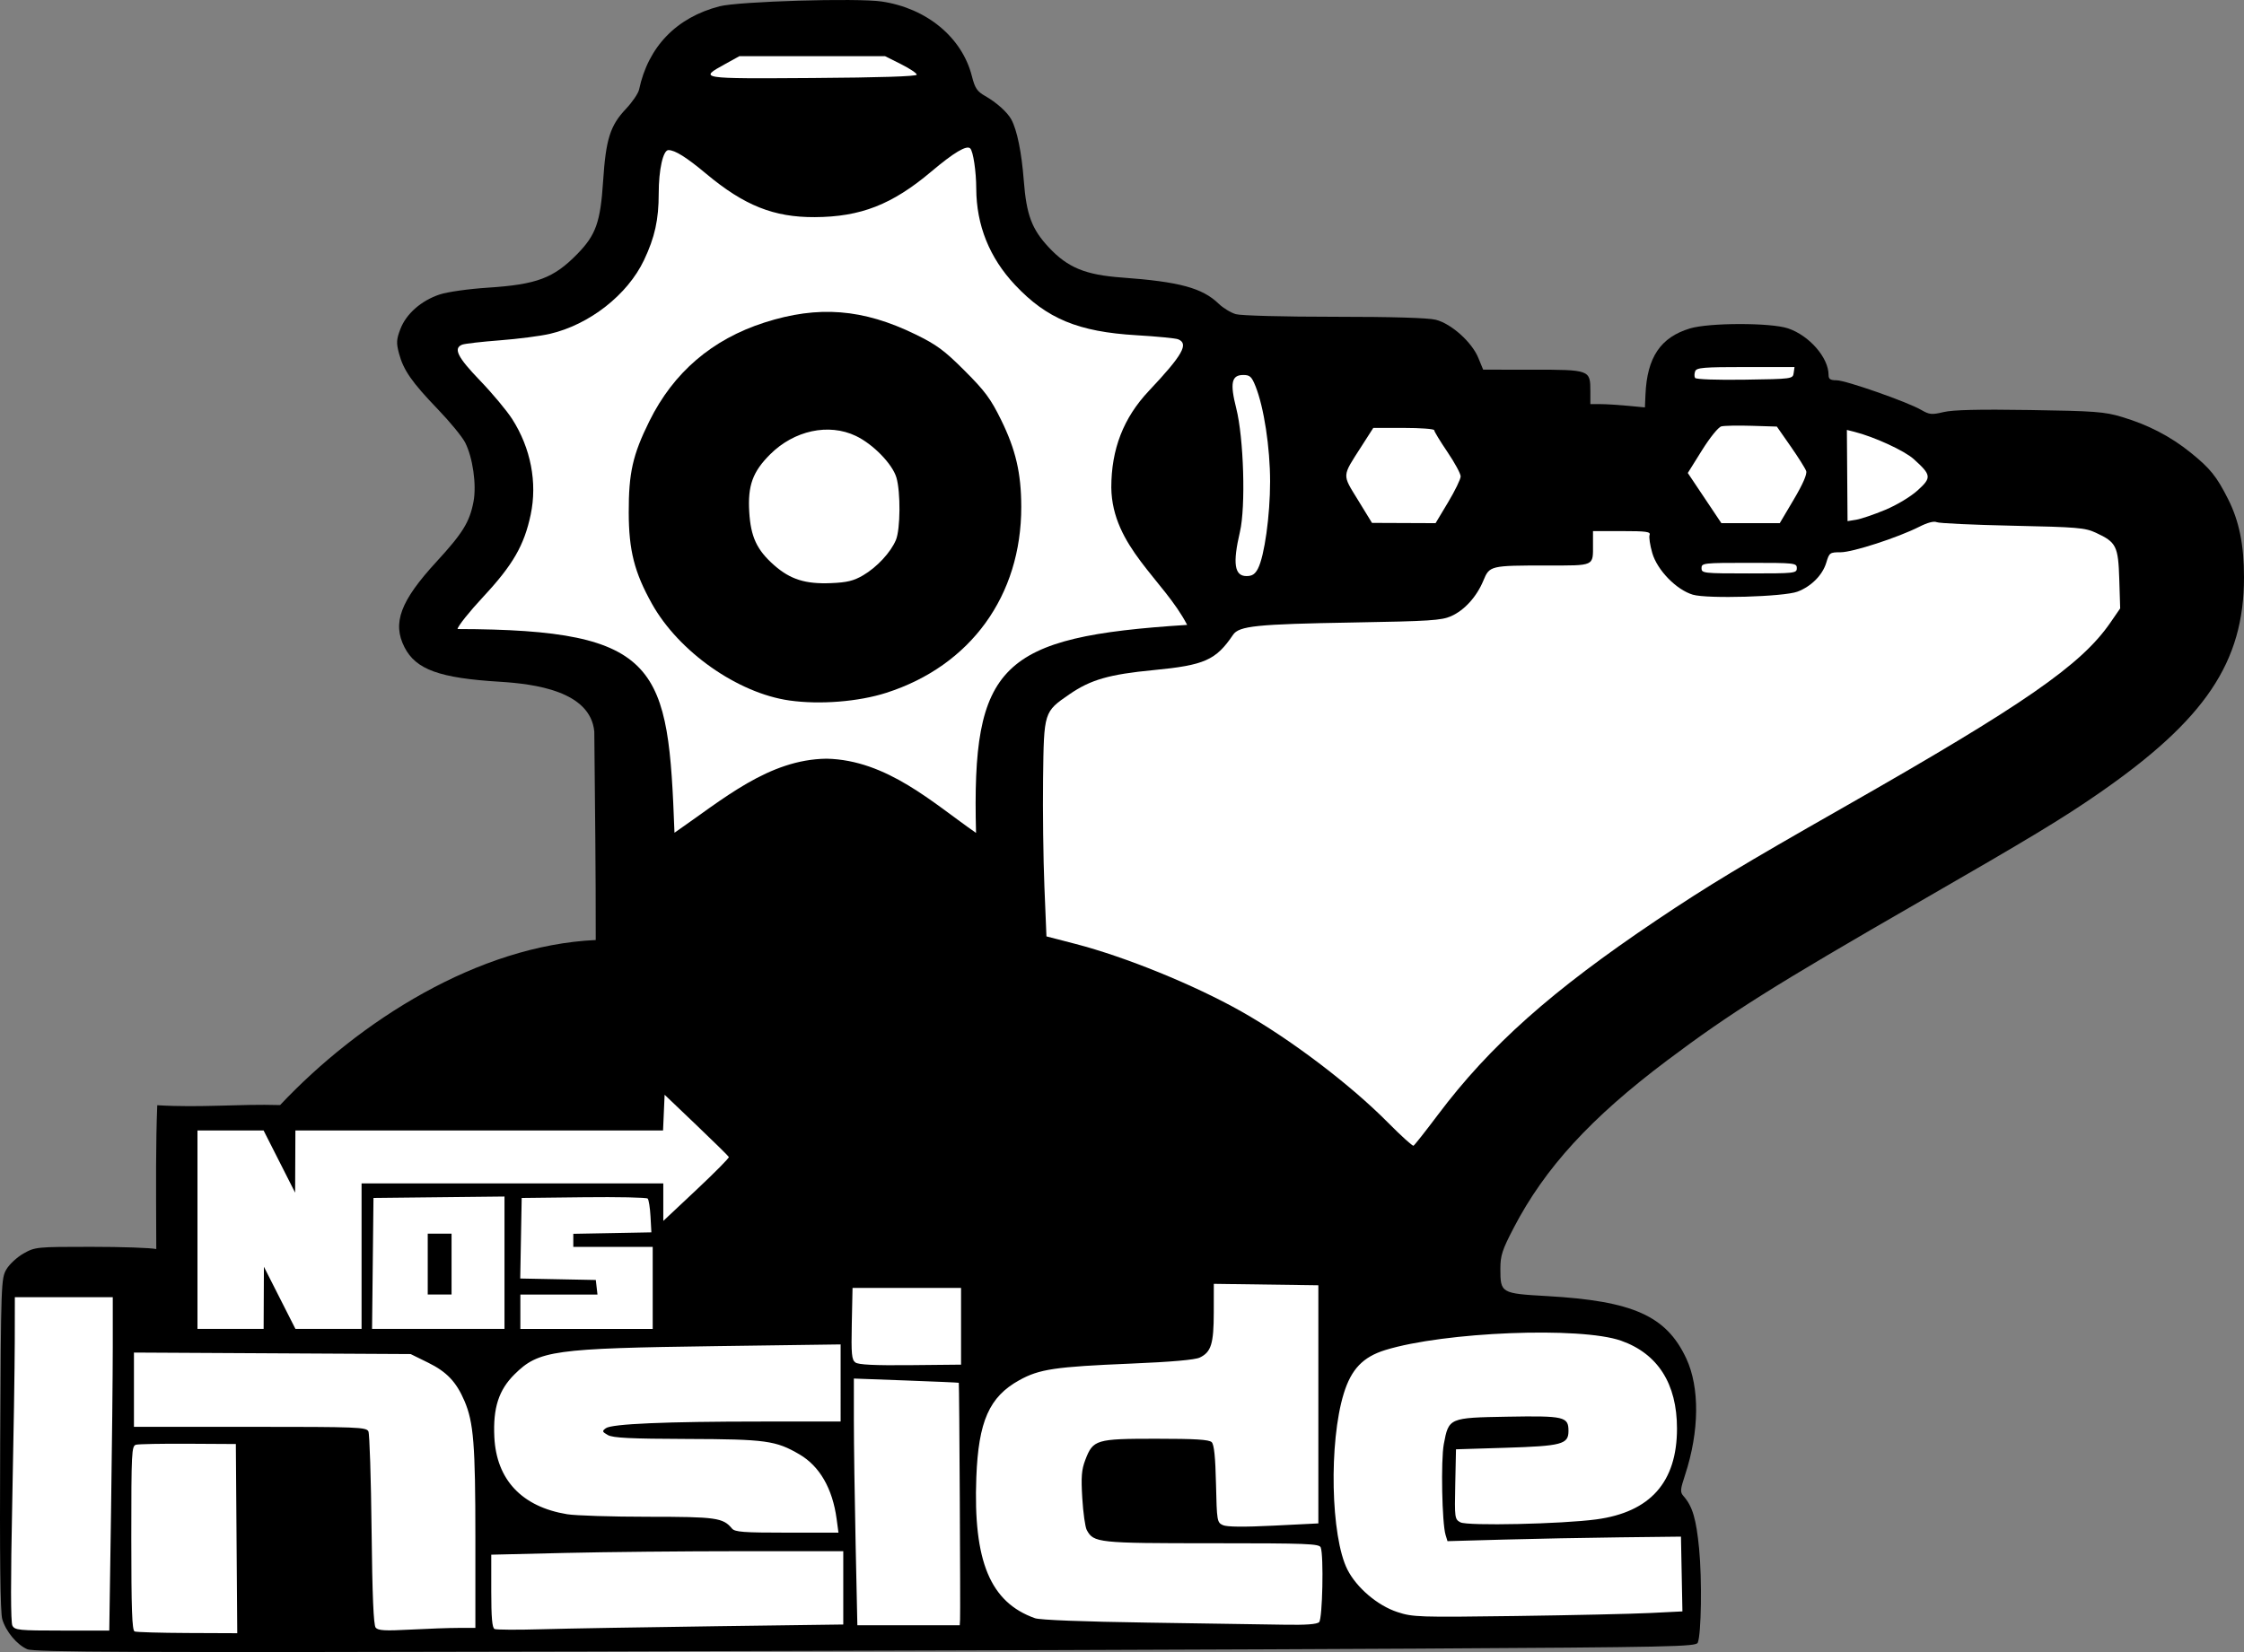
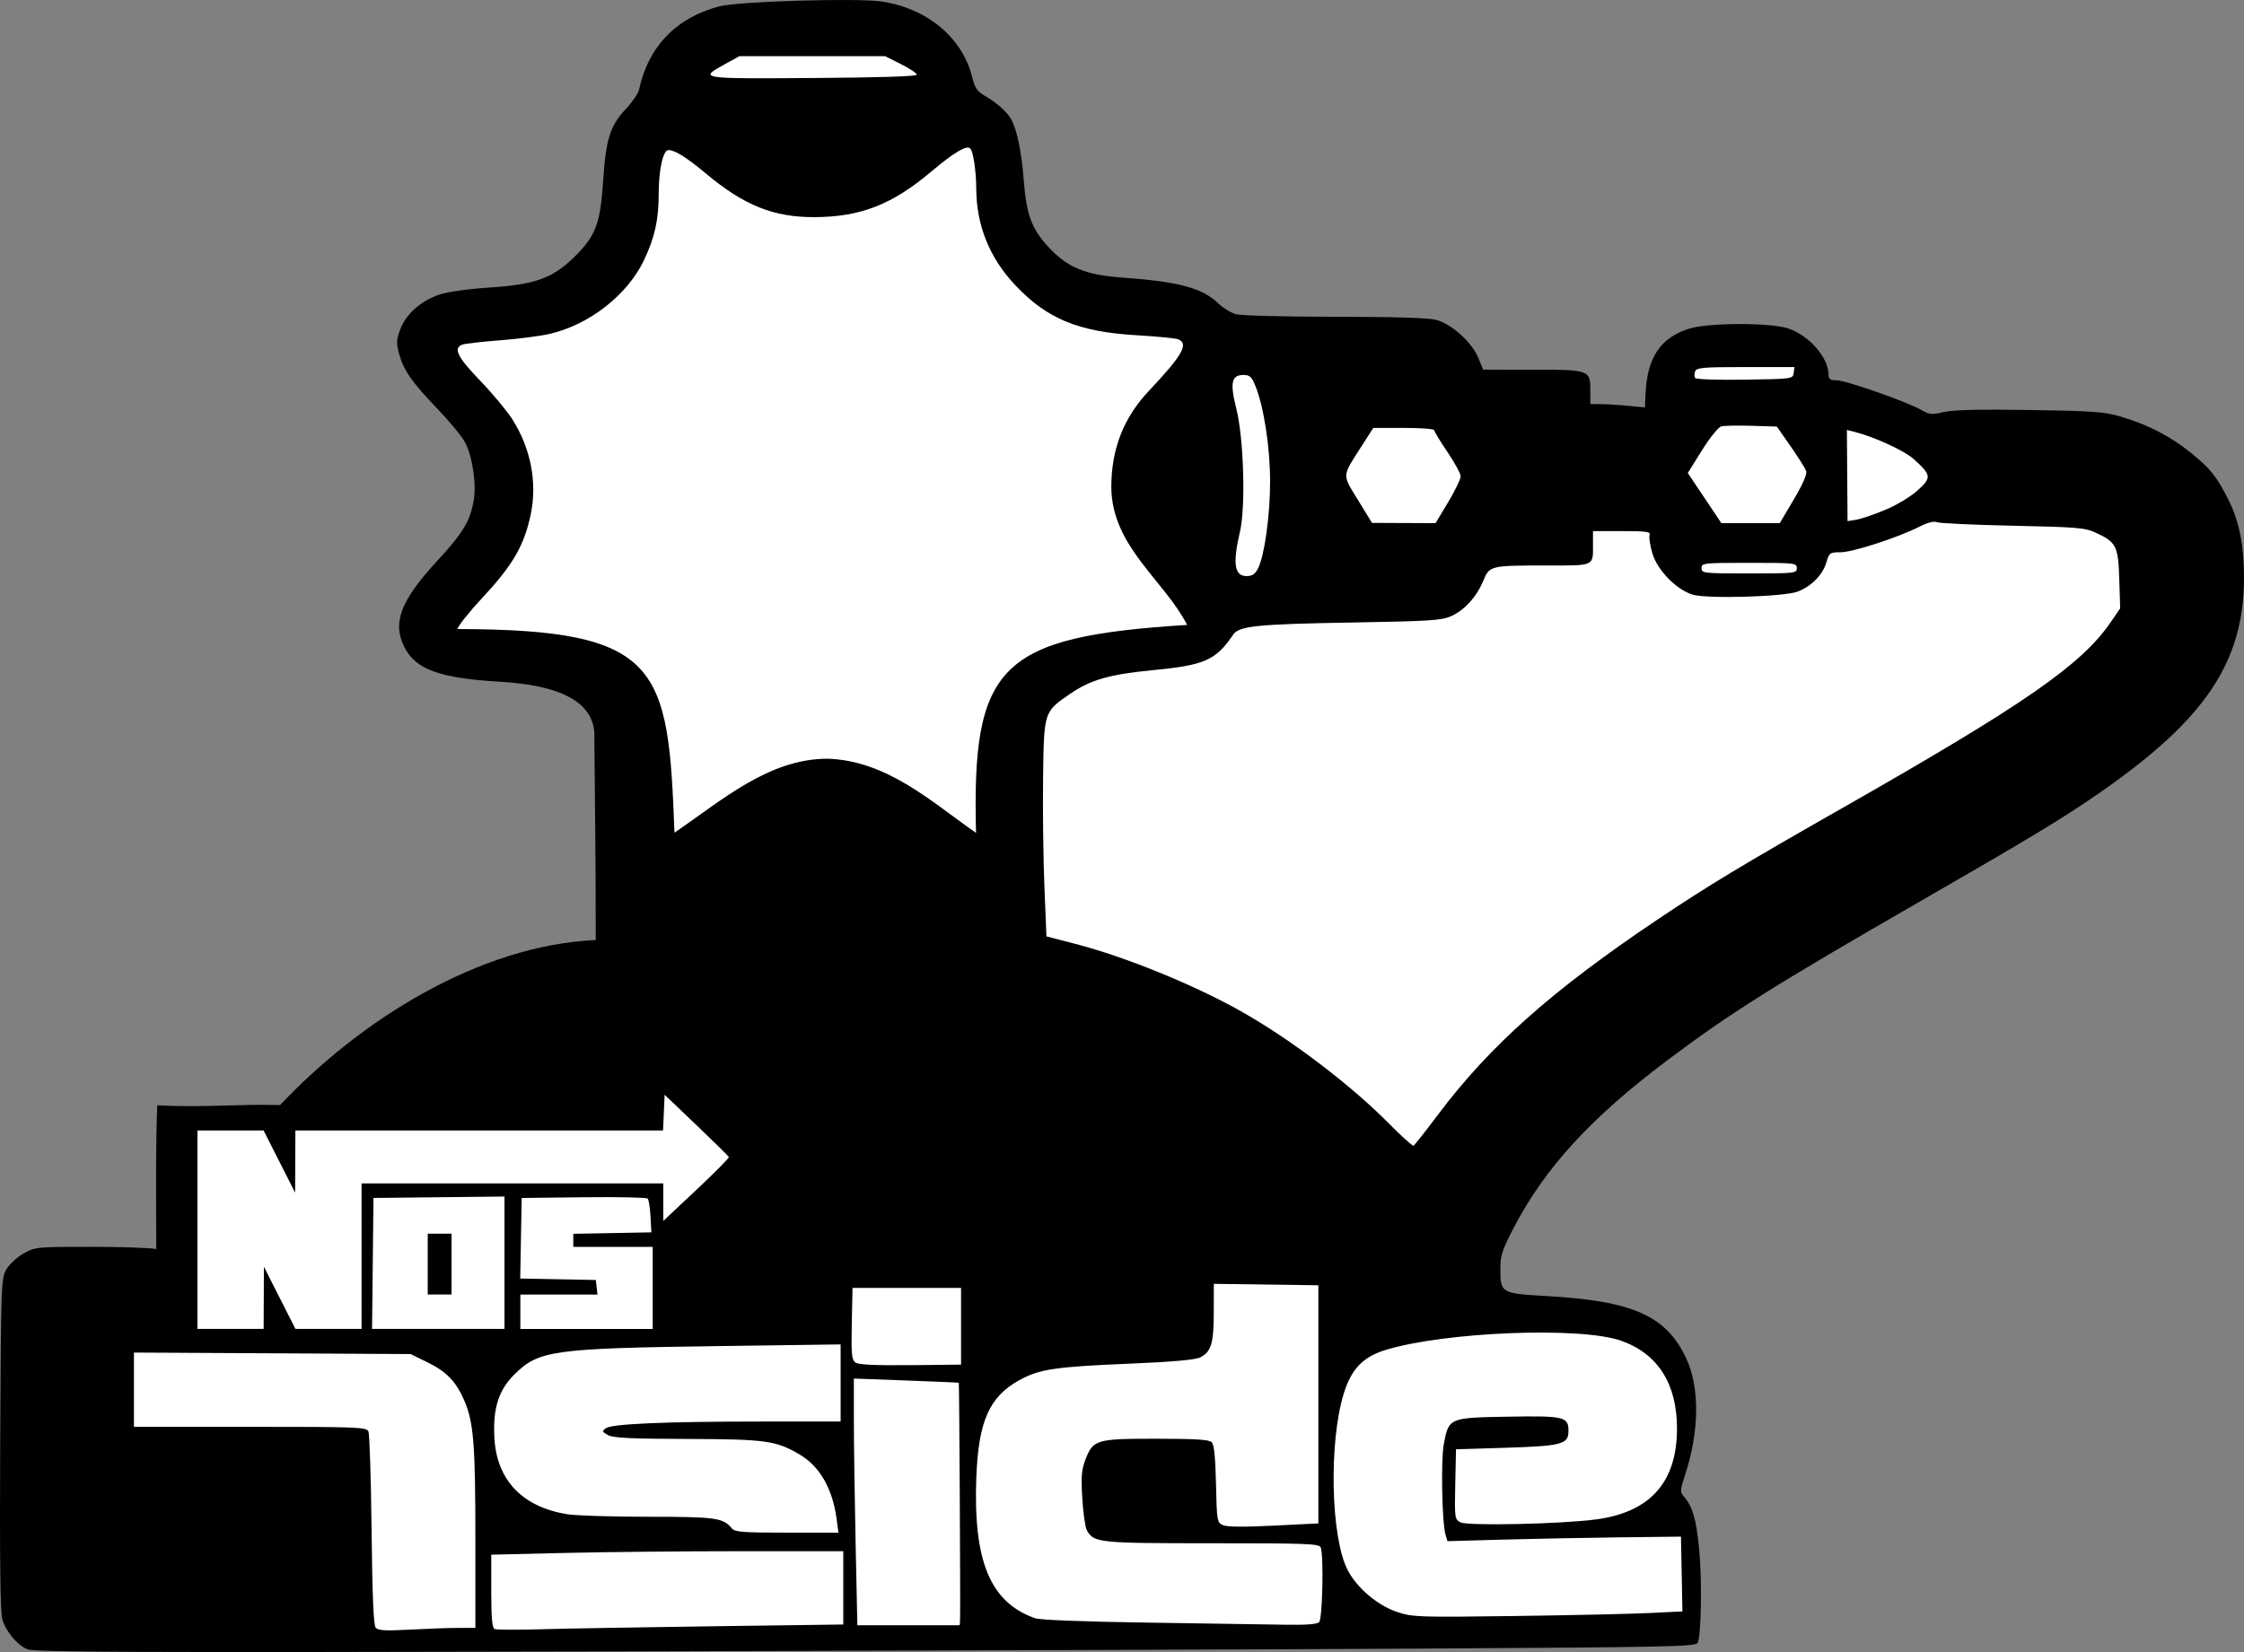
<svg xmlns="http://www.w3.org/2000/svg" height="599.394" width="813.928">
  <rect width="100%" height="100%" fill="#808080" stroke="none" />
  <path d="M9.914 598.386c-3.802-1.662-7.791-6.456-9.1-10.938-.71-2.432-.946-22.529-.745-63.556.285-58.492.342-60.085 2.262-63.36 1.083-1.848 3.89-4.44 6.24-5.76 4.178-2.348 4.706-2.4 24.43-2.4 11.089 0 21.745.365 23.681.812-.095-25.481-.198-38.029.357-52.184 16.087.965 29.306-.503 44.552-.06 28.772-30.568 71.885-57.927 114.487-59.882.03-25.476-.254-47.457-.522-75.627-1.402-14.732-21.747-17.298-34.234-18.077-21.938-1.331-30.48-4.423-34.616-12.53-4.477-8.778-1.482-16.784 11.61-31.024 9.554-10.392 12.03-14.412 13.432-21.809 1.153-6.08-.265-16.05-3.054-21.46-1.089-2.111-5.554-7.551-9.922-12.088-9.372-9.733-12.454-14.165-14.053-20.205-1.016-3.837-.945-5.067.507-8.87 2.105-5.511 7.586-10.327 14.26-12.529 2.846-.939 10.461-2.014 17.516-2.472 17.705-1.15 23.818-3.45 32.355-12.179 6.788-6.94 8.42-11.543 9.399-26.496.992-15.175 2.551-20.124 8.235-26.142 2.348-2.486 4.511-5.658 4.807-7.049 3.306-15.57 13.548-26.166 29.204-30.214 6.937-1.794 49.843-3.063 58.793-1.74 16.333 2.416 29.148 13.015 32.711 27.056 1.121 4.416 1.886 5.563 4.824 7.232 4.11 2.334 8.081 5.902 9.498 8.532 2.082 3.865 3.717 11.892 4.507 22.125.965 12.506 2.9 17.66 9.13 24.32 6.812 7.283 13.236 9.926 26.457 10.885 20.83 1.511 29.181 3.771 35.102 9.5 1.618 1.566 4.423 3.272 6.234 3.79 1.865.536 17.35.945 35.752.945 20.9 0 33.992.385 36.758 1.082 5.612 1.413 13.072 8.089 15.42 13.8l1.774 4.31 17.931.005c20.742.004 20.949.08 20.949 7.752v4.731l3.6.007c1.98.004 6.432.275 9.894.602l6.294.594.203-4.681c.586-13.5 5.479-20.76 16.157-23.974 6.98-2.1 29.243-2.119 35.509-.029 7.722 2.576 14.743 10.62 14.743 16.89 0 1.53.624 1.951 2.895 1.951 3.303 0 25.65 7.822 30.688 10.742 3.005 1.741 3.833 1.821 8.16.789 3.371-.804 12.738-1.026 31.217-.74 23.673.366 27.126.625 33.435 2.513 9.52 2.848 17.682 7.084 24.921 12.933 7.122 5.755 9.433 8.62 13.585 16.846 4.034 7.993 5.785 16.6 5.785 28.437 0 30.756-14.05 51.638-52.766 78.422-13.138 9.088-24.844 16.165-64.667 39.095-53.118 30.586-68.815 40.458-91.813 57.741-27.652 20.78-44.338 38.996-55.65 60.75-4.178 8.034-4.83 10.042-4.83 14.857 0 8.809.238 8.948 16.884 9.888 31.232 1.764 43.305 7.166 50.532 22.608 4.927 10.53 4.774 26.446-.407 42.23-1.806 5.5-1.86 6.279-.544 7.78 3.233 3.688 4.565 8.193 5.62 19.003 1.09 11.156.8 31.113-.494 34.15-.608 1.424-9.601 1.614-101.65 2.138-55.54.317-191.053.787-301.141 1.044-165.423.386-200.668.245-203.088-.812z" fill-rule="evenodd" />
  <g fill="#fff">
-     <path d="M85.797 558.238l-.252-34.32-17.238-.099c-9.48-.054-18.012.105-18.96.352-1.615.423-1.722 2.535-1.722 33.859 0 25.828.272 33.518 1.2 33.892.66.266 9.305.518 19.212.56l18.012.076zm-45.53-9.12c.35-23.364.636-50.58.637-60.48v-18H5.385l-.028 16.08c-.016 8.844-.43 35.256-.922 58.694-.59 28.164-.569 43.22.063 44.4.876 1.638 2.366 1.786 18.045 1.786h17.09z" />
    <path d="M166.336 590.638h6.089v-32.801c0-33.78-.642-41.806-3.964-49.563-2.957-6.906-6.41-10.544-13.163-13.87l-6.35-3.126-50.181-.273-50.182-.272v26.945h42.137c39.198 0 42.191.117 42.907 1.68.423.924.94 17.016 1.147 35.76.264 23.788.711 34.483 1.483 35.415.886 1.07 3.38 1.213 12.546.72 6.293-.338 14.182-.615 17.53-.615zm92.729-.608l46.8-.63v-26.602l-37.2.002c-20.46 0-49.188.286-63.84.634l-26.64.633v13.205c0 9.632.325 13.354 1.2 13.755.66.302 8.328.342 17.04.09s36.9-.741 62.64-1.087zm89.163-2.512c.165-2.877-.281-85.641-.462-85.818-.078-.075-8.673-.452-19.101-.837l-18.96-.7.002 15.238c0 8.38.287 28.52.635 44.757l.633 29.52h37.13l.124-2.16zm130.245 1.008c1.212-1.212 1.694-24.158.57-27.09-.519-1.35-4.89-1.518-39.408-1.518-41.492 0-42.965-.156-45.463-4.824-.566-1.057-1.29-6.222-1.611-11.477-.475-7.789-.272-10.364 1.096-13.946 2.81-7.357 3.864-7.673 25.638-7.673 14.25 0 19.264.309 20.202 1.245.877.876 1.34 5.38 1.56 15.173.3 13.42.391 13.965 2.498 14.925 1.464.667 7.545.729 18.408.186l16.222-.81v-86.4l-18.96-.26-18.96-.26-.014 10.34c-.016 11.423-.944 14.423-5.078 16.405-1.735.832-10.25 1.581-24.932 2.194-27.598 1.15-33.254 1.992-40.541 6.027-10.879 6.024-14.807 14.906-15.577 35.221-1.154 30.484 5.046 45.379 21.286 51.134 1.807.64 17.522 1.252 40.856 1.592 20.856.303 43.126.645 49.488.76 7.967.143 11.927-.15 12.72-.944zm119.977-3.296l11.786-.586-.265-13.563-.266-13.563-22.08.256c-12.144.141-31.198.51-42.342.822l-20.261.565-.695-2.262c-1.3-4.23-1.743-27.06-.639-32.963 1.78-9.516 1.893-9.565 23.087-9.932 20.635-.357 22.13-.008 22.13 5.171 0 4.847-2.357 5.473-23.04 6.113l-17.76.55-.268 12.671c-.259 12.285-.201 12.707 1.89 13.826 2.538 1.358 36.681.618 49.258-1.068 19.594-2.627 29.28-13.535 29.28-32.974 0-16.244-6.945-27.152-20.282-31.858-14.672-5.177-64.13-3.22-85.507 3.383-8.11 2.505-12.343 6.93-15.068 15.753-5.454 17.656-4.744 51.946 1.322 63.918 3.332 6.575 10.941 13.043 18.114 15.396 5.623 1.844 7.644 1.912 42.86 1.434 20.329-.276 42.264-.766 48.747-1.088zm-295.005-34.192c-1.478-10.958-6.149-19.07-13.44-23.342-8.58-5.028-12.191-5.526-40.78-5.615-20.575-.065-26.915-.376-28.733-1.41-2.11-1.2-2.182-1.437-.742-2.49 2.167-1.584 21.736-2.423 56.507-2.423h28.648V487.78l-44.88.615c-59.395.814-64.616 1.541-73.384 10.22-5.75 5.692-7.845 12.19-7.338 22.762.744 15.51 9.998 25.325 26.414 28.014 3.073.503 16.301.917 29.396.92 24.67.006 27.134.352 30.38 4.263 1.054 1.27 4.145 1.503 19.94 1.503h18.692zm45.14-69.84v-13.92h-39.36l-.27 12.951c-.23 11.103-.044 13.116 1.307 14.104 1.118.817 6.914 1.099 19.95.968l18.373-.183zm-252.91-10.32l.05-11.28 5.718 11.28 5.718 11.28h23.984v-52.8h109.44v13.611l12.025-11.291c6.613-6.21 11.905-11.56 11.76-11.888-.146-.328-5.45-5.546-11.785-11.595l-11.52-10.997-.284 6.48-.284 6.48H107.145l-.05 11.28-.05 11.28-5.718-11.28-5.718-11.28H71.625v72h24l.05-11.28z" />
    <path d="M155.145 458.638v-11.04h8.64v22.08h-8.64zm27.84-.497v-24.017l-23.76.257-23.76.257-.257 23.76-.257 23.76h48.034zm53.76 9.137v-14.88h-28.8v-4.749l14.16-.265 14.16-.266-.315-5.76c-.173-3.168-.635-6.092-1.026-6.498-.391-.406-10.834-.622-23.205-.48l-22.494.258-.265 14.613-.265 14.614 13.705.266 13.705.267.304 2.64.303 2.64h-27.967v12.48h48z" />
  </g>
  <path fill="#fff" d="M521.555 404.46c18.804-25.036 41.304-45.066 79.287-70.584 18.687-12.555 30.76-19.844 67.92-41.008 65.49-37.298 86.096-51.569 96.702-66.969l3.553-5.159-.328-10.566c-.374-12.06-1.07-13.445-8.487-16.884-3.93-1.821-6.662-2.052-30.24-2.552-14.256-.303-26.633-.88-27.503-1.283-.998-.463-3.324.148-6.29 1.652-7.763 3.933-24.191 9.265-28.548 9.265-3.912 0-4.121.152-5.207 3.777-1.347 4.495-5.448 8.626-10.435 10.511-4.919 1.86-32.753 2.666-37.978 1.101-5.983-1.793-12.892-8.893-14.698-15.107-.83-2.851-1.268-5.81-.975-6.574.445-1.16-1.204-1.388-9.997-1.388h-10.53v4.721c0 8.137.819 7.759-16.782 7.759-20.501 0-20.74.057-22.99 5.497-2.421 5.852-6.873 10.756-11.704 12.893-3.472 1.536-7.82 1.816-35.52 2.291-35.122.602-41.377 1.244-43.563 4.473-6.236 9.21-10.34 11.028-28.885 12.805-16.01 1.534-22.764 3.476-30.43 8.75-9.313 6.409-9.286 6.323-9.589 30.57-.145 11.617.071 29.258.48 39.204l.744 18.083 10.56 2.737c18.038 4.675 42.99 14.838 60.068 24.466 17.794 10.031 39.547 26.514 53.212 40.32 4.752 4.8 8.935 8.59 9.297 8.422.361-.169 4.346-5.219 8.856-11.223z" fill-rule="evenodd" />
  <path fill="#fff" d="M299.795 275.266c21.984.462 38.782 16.241 54.227 26.926-1.6-61.17 8.695-71.146 76.571-75.47-8.442-16.355-27.229-28.368-27.511-49.819 0-13.96 4.4-25.288 13.633-35.091 12.247-13.005 14.574-17.11 10.607-18.714-.924-.373-7.728-1.036-15.12-1.473-21.091-1.246-32.488-5.966-44.03-18.236-9.277-9.862-14.028-21.67-14.073-34.979-.021-6.239-1.107-13.487-2.18-14.561-1.284-1.284-5.914 1.467-14.117 8.388-14.202 11.983-25.603 16.447-42.24 16.54-14.882.083-25.615-4.2-39.418-15.734-7.183-6-11.314-8.591-13.7-8.591-1.934 0-3.522 7.1-3.522 15.738 0 9.513-1.414 15.922-5.335 24.186-5.972 12.59-19.808 23.422-34.17 26.753-3.39.786-11.55 1.841-18.13 2.344-6.581.503-12.721 1.21-13.645 1.57-3.316 1.292-1.698 4.554 6.452 13.008 4.472 4.64 9.732 10.938 11.688 13.995 6.734 10.527 9.157 23.056 6.705 34.676-2.342 11.102-6.454 18.24-17.083 29.66-5.193 5.578-9.442 10.908-9.442 11.844 73.941.15 76.411 13.682 78.68 73.906 17.762-12.255 34.152-26.605 55.153-26.866z" />
-   <path d="M286.344 254.15c-18.778-2.662-40.142-17.685-49.86-35.06-6.374-11.4-8.406-19.377-8.434-33.118-.029-14.414 1.44-20.929 7.462-33.12 8.76-17.733 22.756-29.732 41.81-35.844 19.495-6.255 35.702-4.978 54.72 4.309 7.716 3.768 10.465 5.8 17.86 13.194 7.367 7.367 9.445 10.174 13.221 17.86 5.302 10.792 7.28 19.317 7.302 31.481.06 32.27-18.38 57.707-48.936 67.505-10.104 3.24-24.123 4.355-35.145 2.792z" />
  <path fill="#fff" d="M313.062 208.735c5.027-2.946 10.022-8.329 11.9-12.823 1.635-3.913 1.735-17.45.168-22.682-1.475-4.922-8.461-12.086-14.688-15.062-9.873-4.718-22.41-2.015-31.137 6.712-6.305 6.305-8.116 11.305-7.547 20.836.543 9.082 2.758 13.828 9.036 19.354 5.86 5.159 11.341 6.884 20.64 6.498 5.811-.242 8.198-.823 11.628-2.833zm143.213-2.437c2.357-4.556 4.4-19.21 4.404-31.572.003-12.334-2.239-27-5.288-34.594-1.402-3.493-2.04-4.08-4.437-4.08-4.267 0-4.883 2.907-2.559 12.065 2.732 10.76 3.477 35.747 1.339 44.874-2.677 11.425-1.993 16.02 2.386 16.02 2.05 0 3.11-.692 4.155-2.713zm195.447-.166c0-1.85-.64-1.92-17.28-1.92s-17.28.07-17.28 1.92c0 1.849.64 1.92 17.28 1.92s17.28-.071 17.28-1.92zm-126.47-23.912c2.502-4.176 4.55-8.393 4.55-9.372 0-.98-2.16-4.967-4.8-8.861-2.64-3.895-4.8-7.453-4.8-7.908 0-.455-4.971-.827-11.047-.827H498.11l-4.4 6.865c-7.018 10.948-6.95 9.839-1.166 19.279l5.099 8.321 11.53.048 11.53.047 4.55-7.592zm125.378-1.004c3.307-5.587 4.881-9.2 4.496-10.32-.327-.948-2.853-4.964-5.615-8.924l-5.02-7.2-9.105-.282c-5.007-.154-9.968-.06-11.024.21-1.1.28-4.114 4.001-7.049 8.699l-5.128 8.208 6.088 9.099 6.089 9.099 10.59.004 10.59.004 5.088-8.596zm33.135 3.783c4.234-1.763 9.221-4.76 11.788-7.083 5.123-4.639 5.01-5.546-1.411-11.347-3.388-3.06-14.366-8.102-21.593-9.916l-2.662-.668.12 16.545.121 16.546 3.149-.511c1.731-.281 6.45-1.886 10.488-3.566zm-33.177-49.667l.307-2.16h-17.724c-15.316 0-17.804.207-18.31 1.526-.322.84-.337 1.93-.033 2.422.32.516 7.945.784 18.004.633 17.275-.259 17.453-.283 17.756-2.421zM332.522 27.092c0-.528-2.592-2.256-5.76-3.84l-5.76-2.88h-52.8l-5.218 2.88c-9.648 5.326-9.644 5.326 31.774 5.051 24.368-.162 37.764-.592 37.764-1.211z" />
</svg>